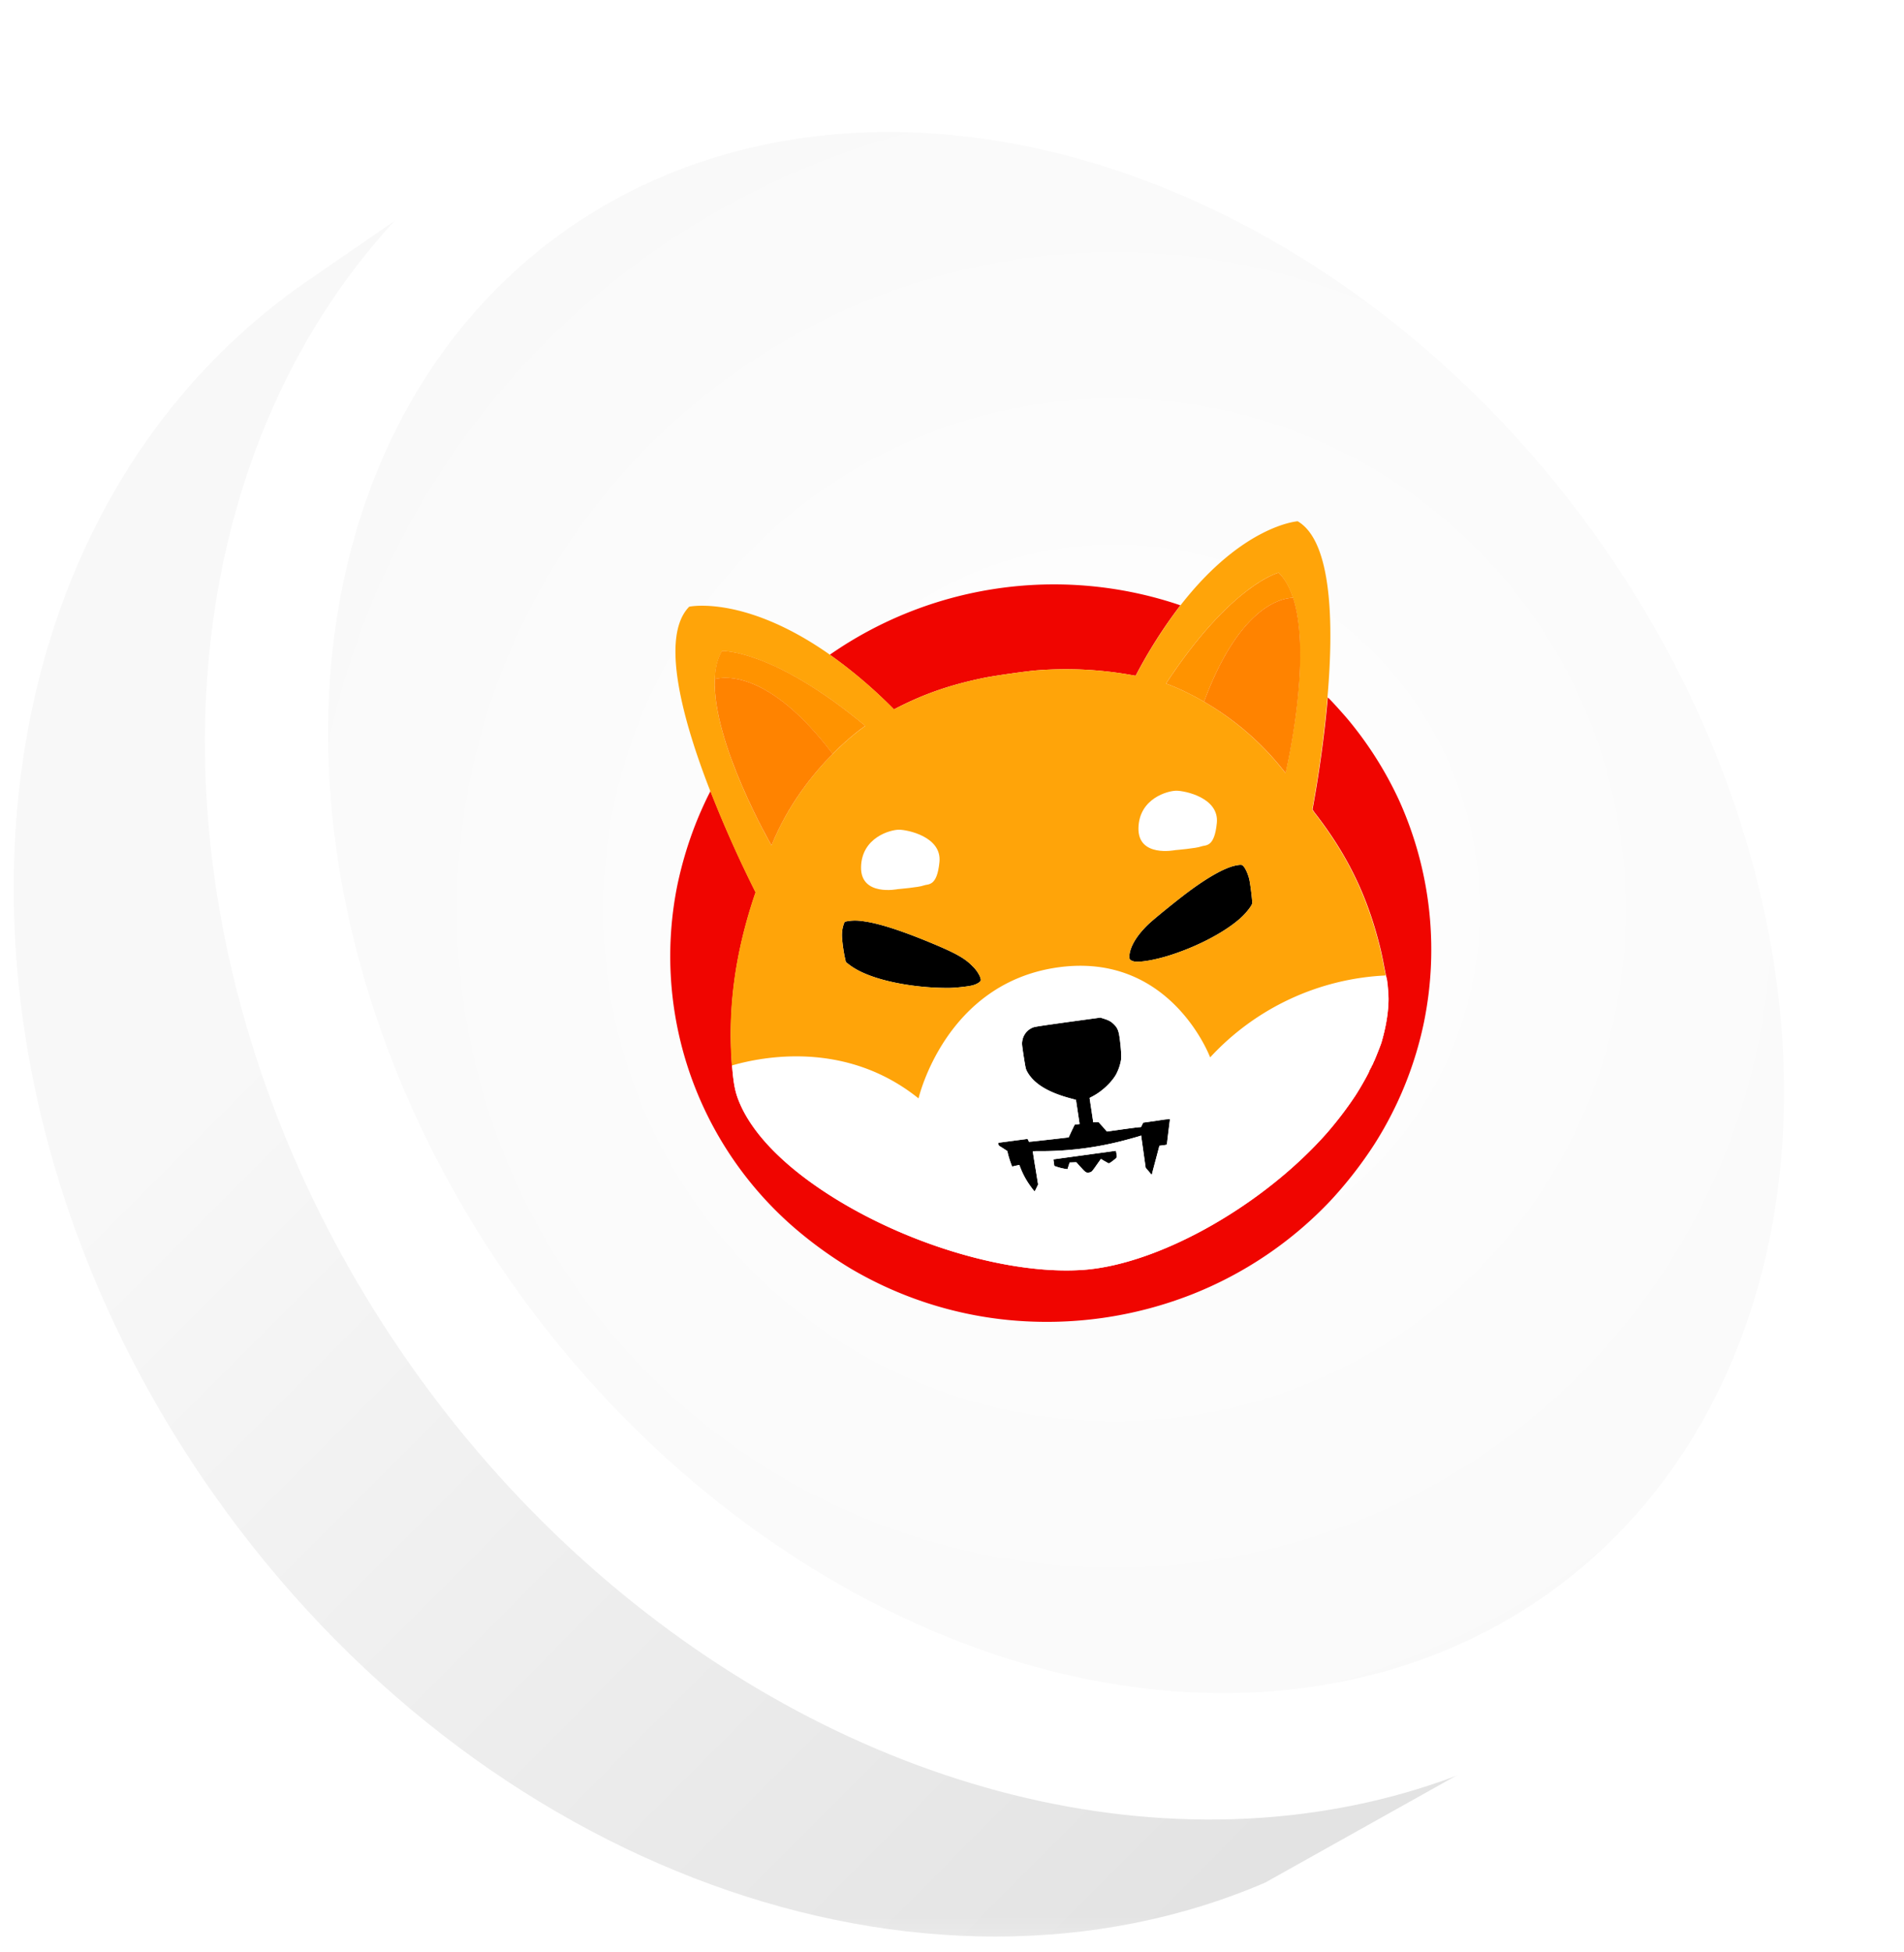
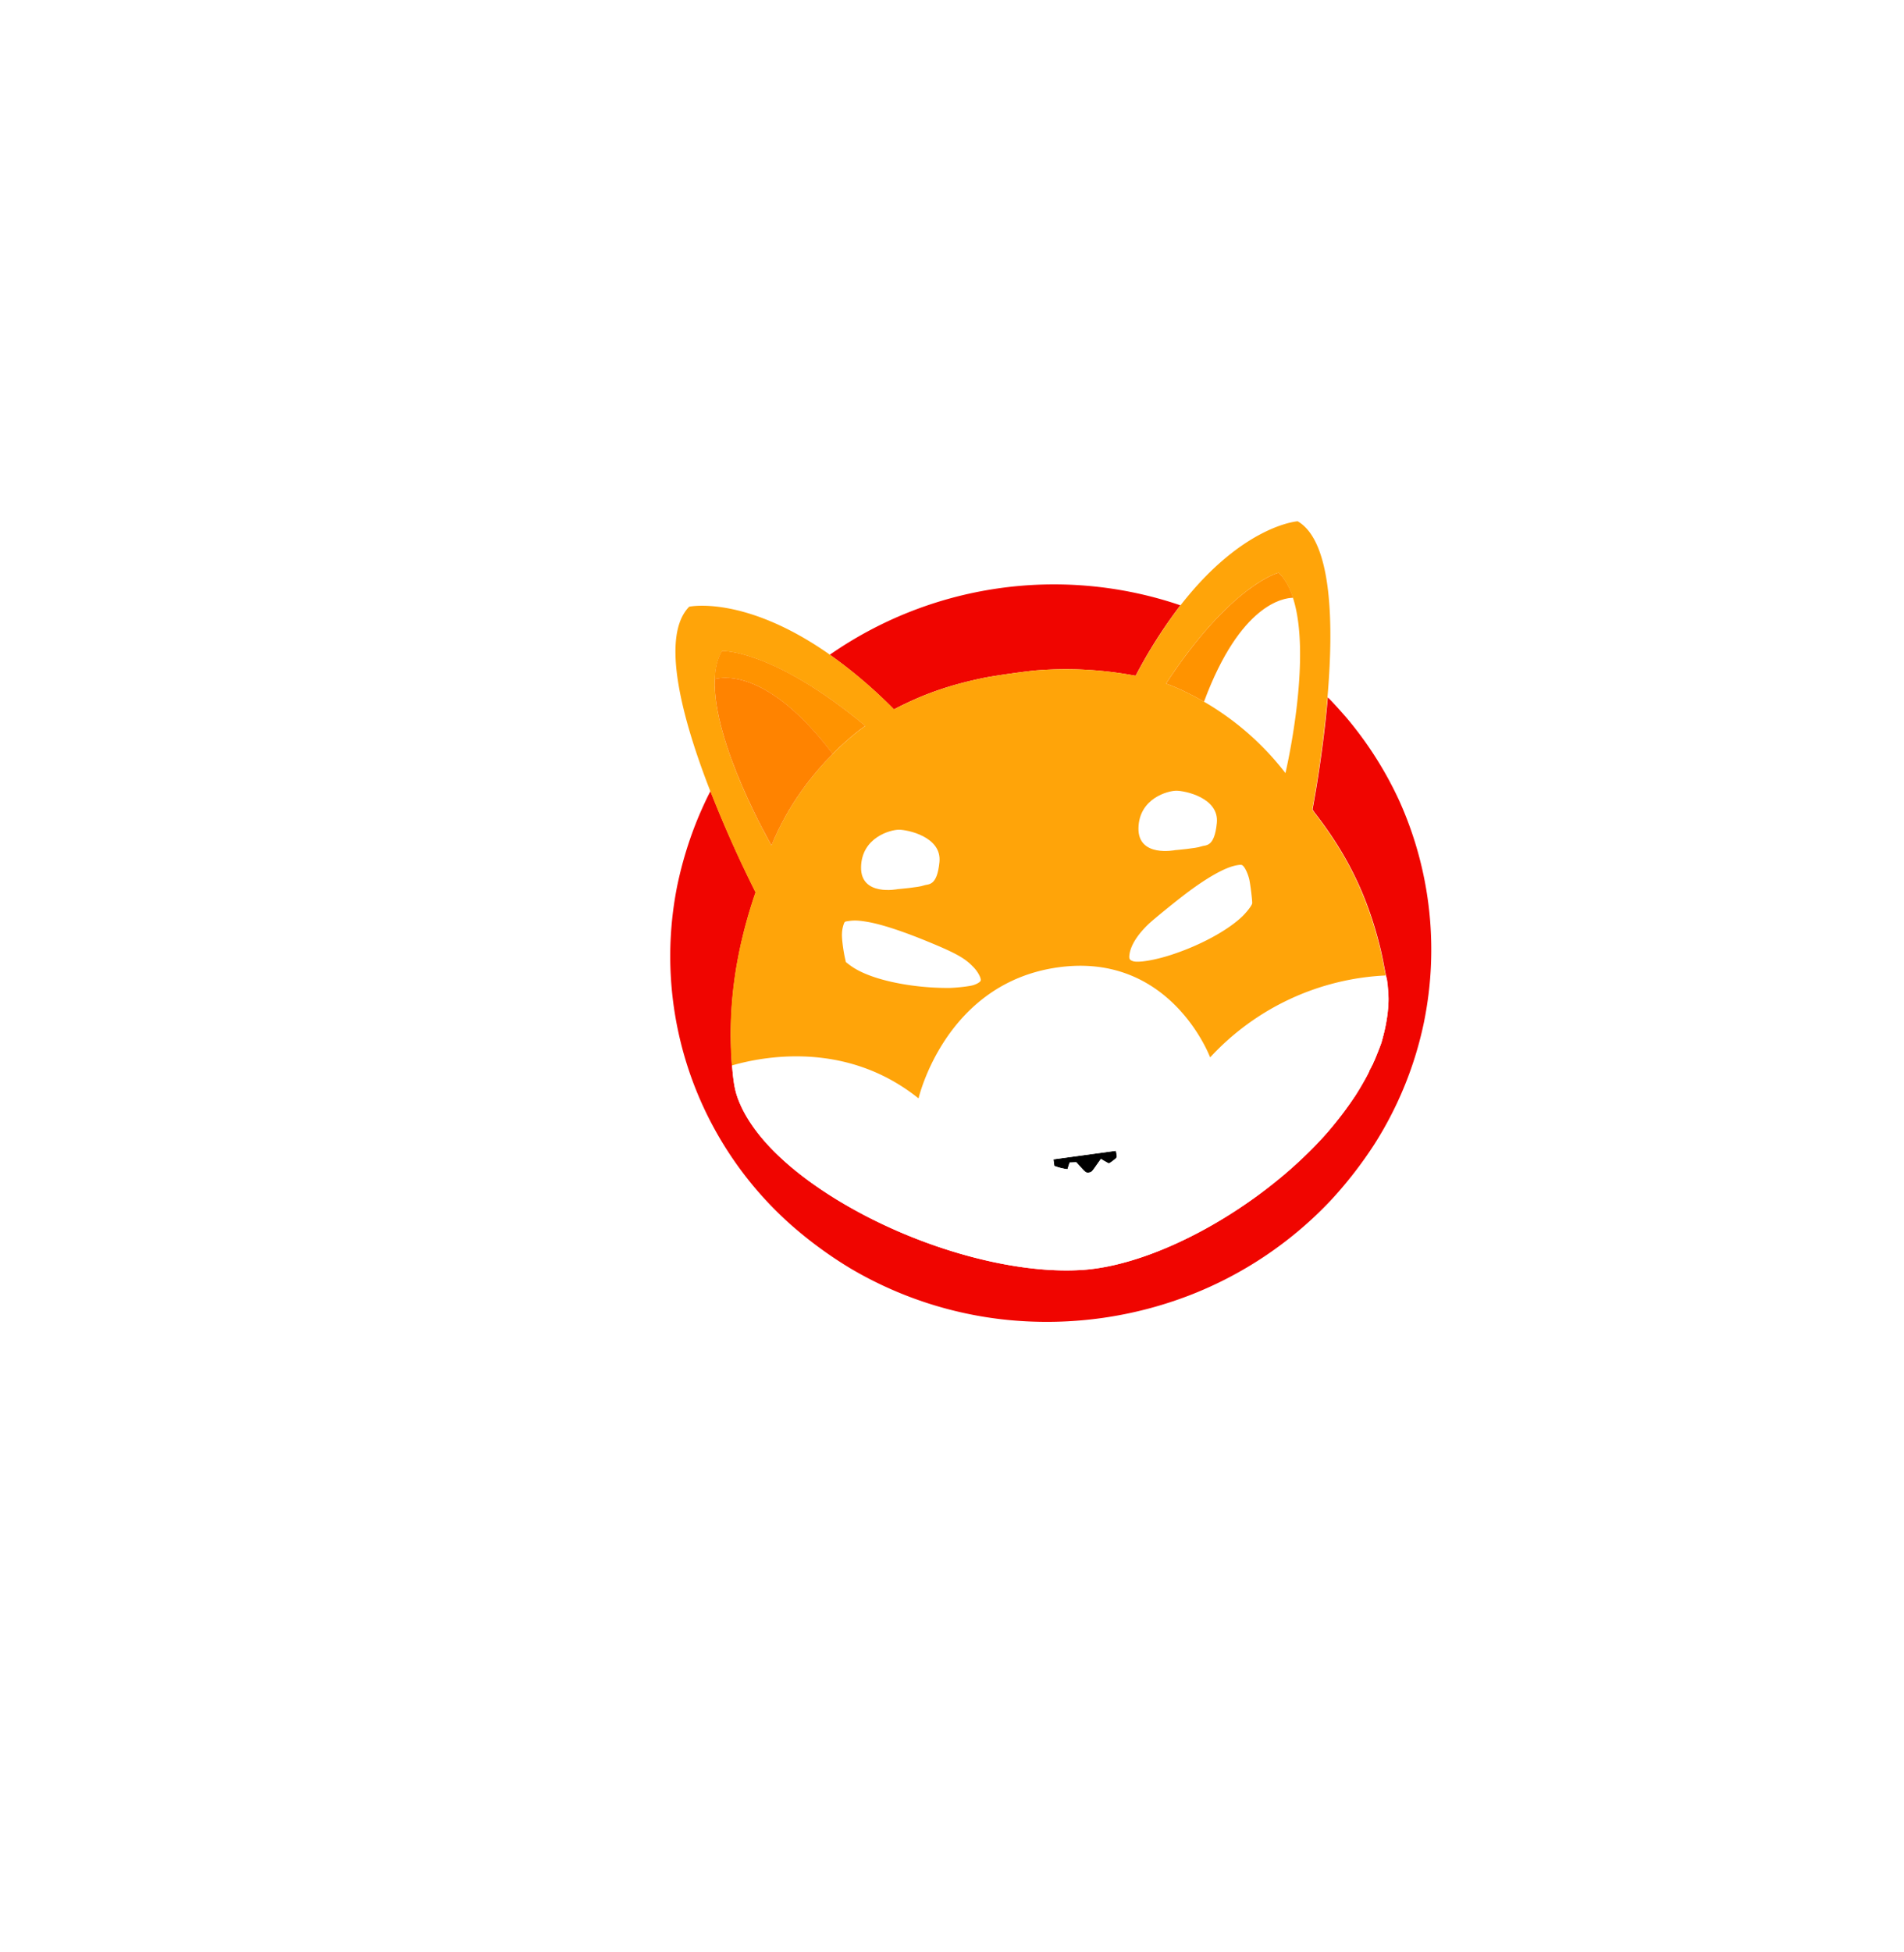
<svg xmlns="http://www.w3.org/2000/svg" xmlns:xlink="http://www.w3.org/1999/xlink" width="80" height="82">
  <defs>
    <radialGradient cx="53.735%" cy="51.944%" fx="53.735%" fy="51.944%" r="120.56%" gradientTransform="scale(-1 -.783) rotate(-87.609 -.616 .488)" id="d">
      <stop stop-color="#FFF" offset="0%" />
      <stop stop-color="#F4F4F4" offset="100%" />
    </radialGradient>
    <linearGradient x1="22.464%" y1="46.488%" x2="69.321%" y2="102.135%" id="c">
      <stop stop-color="#F8F8F8" offset="0%" />
      <stop stop-color="#E3E3E3" offset="100%" />
    </linearGradient>
    <filter x="-12.5%" y="-12.5%" width="125%" height="125%" filterUnits="objectBoundingBox" id="e">
      <feOffset dx="-1" dy="1" in="SourceAlpha" result="shadowOffsetOuter1" />
      <feGaussianBlur stdDeviation=".5" in="shadowOffsetOuter1" result="shadowBlurOuter1" />
      <feColorMatrix values="0 0 0 0 0 0 0 0 0 0 0 0 0 0 0 0 0 0 0.12 0" in="shadowBlurOuter1" result="shadowMatrixOuter1" />
      <feMerge>
        <feMergeNode in="shadowMatrixOuter1" />
        <feMergeNode in="SourceGraphic" />
      </feMerge>
    </filter>
    <path id="a" d="M0 0h80v81.802H0z" />
  </defs>
  <g fill="none" fill-rule="evenodd">
    <g>
      <mask id="b" fill="#fff">
        <use xlink:href="#a" />
      </mask>
      <g mask="url(#b)" fill-rule="nonzero">
        <g transform="translate(-5.932 -13.333)">
-           <path d="M18.667 25.257C4.07 35.515 2.376 58.255 14.88 76.048c11.18 15.908 29.926 22.476 44.204 16.358l11.171-6.249L28.094 18.77l-9.427 6.487Z" fill="url(#c)" />
          <ellipse fill="#FFF" transform="rotate(-35.099 49.97 51.795)" cx="49.971" cy="51.795" rx="32.771" ry="40.276" />
-           <ellipse fill="url(#d)" transform="rotate(-36.596 50.303 51.66)" cx="50.303" cy="51.661" rx="27.649" ry="35.296" />
        </g>
      </g>
    </g>
    <g filter="url(#e)" transform="rotate(-8 190.507 -179.66)">
      <g fill-rule="nonzero">
        <path d="M23.426 2.817a20.431 20.431 0 0 0-2.274 2.667l-.215-.069a15.726 15.726 0 0 0-3.81-.73c-.389-.03-1.84-.03-2.314 0-1.431.094-2.528.306-3.775.735-.05.02-.095.035-.14.05A20.14 20.14 0 0 0 8.55 2.821a16.498 16.498 0 0 1 14.677-.104l.2.099ZM31.146 21.517a15.351 15.351 0 0 1-2.793 4.842 17.267 17.267 0 0 1-2.184 2.115 16.19 16.19 0 0 1-6.299 3.071 16.692 16.692 0 0 1-7.74 0 16.157 16.157 0 0 1-6.299-3.071 17.267 17.267 0 0 1-2.184-2.115 15.081 15.081 0 0 1-2.793-14.83c.34-.942.763-1.85 1.272-2.712.234-.394.524-.838.663-1.02a50.65 50.65 0 0 0 1.287 4.471 1.107 1.107 0 0 1-.055.109c-1.162 2.327-1.79 4.57-1.94 6.956 0 .03-.005.064-.005.094-.04.715-.02 1.055.1 1.503.374 1.406 1.526 2.954 3.331 4.472 2.958 2.485 6.967 4.28 10.004 4.487 3.167.212 7.84-1.617 10.952-4.29.489-.429.948-.882 1.376-1.365.31-.355.768-.967.734-.967-.01 0 0-.01.02-.02.014-.01.03-.024.02-.034-.006-.005.004-.02.02-.024.014-.005.024-.015.02-.025-.006-.01 0-.02.02-.025.014-.005.02-.02.014-.03-.005-.01 0-.02.01-.02s.02-.014.02-.024.01-.024.02-.024.02-.01.02-.02a.514.514 0 0 1 .065-.114c.075-.113.374-.64.414-.73.284-.635.464-1.202.548-1.77.04-.27.065-.768.045-.887-.005-.02-.005-.054-.01-.108-.01-.099-.015-.247-.025-.394a16.48 16.48 0 0 0-.044-.686c-.215-2.238-.793-4.067-1.89-6.005a1.704 1.704 0 0 1-.11-.207c-.01-.015-.015-.03-.02-.04.154-.458.788-2.376 1.291-4.57l.01.01.075.099c.13.173.474.685.629.932a15.435 15.435 0 0 1 1.64 3.623 15.218 15.218 0 0 1-.23 9.343Z" fill="#F00500" />
-         <path d="M24.673 15.626c-.015.078-.25.315-.484.488-.688.498-1.92.961-3.172 1.183-.713.128-1.426.148-1.64.044-.14-.069-.16-.123-.11-.3.104-.37.443-.774.972-1.154.27-.192 1.362-.848 1.87-1.124.838-.454 1.516-.725 1.975-.789.145-.02.32-.025.374 0 .09.035.19.296.23.611.02.168.01.907-.015 1.04ZM12.923 17.258c-.03.059-.18.123-.349.147-.17.025-.688.01-.982-.024-1.058-.138-2.18-.459-2.998-.853-.459-.222-.788-.444-1.032-.685l-.14-.143-.015-.188c-.025-.325-.02-.838.02-1.02.025-.153.08-.301.155-.434.04-.05.04-.05.22-.05.219 0 .403.035.702.129.614.187 1.527.64 2.639 1.301.917.543 1.261.809 1.526 1.174.18.226.299.547.254.646ZM19.985 24.12c0 .015-.06.252-.135.533-.075.28-.135.508-.135.517-.054.005-.104.01-.16.005h-.159l-.22.513c-.119.281-.229.542-.243.582l-.03.069-.105-.168-.105-.167v-1.366l-.04.01c-.085.02-.688.098-.952.123-1.092.109-2.19.084-3.277-.069a3.383 3.383 0 0 0-.329-.04c-.005.006 0 .321.01.71l.015.7-.085.129c-.045.069-.09.128-.09.133-.015.015-.064-.064-.18-.29a3.308 3.308 0 0 1-.278-.75l-.035-.143-.155.01-.155.014-.04-.182a5.155 5.155 0 0 1-.054-.335l-.015-.158-.13-.113a4.582 4.582 0 0 0-.164-.138c-.025-.02-.035-.055-.035-.084v-.06l.623.005.623.005.02.064.02.065.215.01.838.024.623.015.16-.247.164-.246h.21l-.005-.513-.005-.513-.275-.118c-.882-.384-1.401-.823-1.596-1.356-.04-.108-.04-.148-.05-.64-.004-.489-.004-.533.03-.642a.721.721 0 0 1 .514-.502c.085-.025.31-.025 1.486-.025l1.387.005.154.074c.185.089.27.153.374.29.12.158.155.282.155.582 0 .43-.03.8-.075.947a2.036 2.036 0 0 1-.29.567c-.248.316-.702.631-1.116.774l-.12.044.005.518.005.518.11.01.11.01.15.221.144.222h.668c.37 0 .693.005.723.01.05.01.06.005.11-.079l.06-.089h.573c.43-.02.559-.01.559.005Z" fill="#000" />
        <path d="M17.352 25.535c-.095.055-.16.08-.175.07-.015-.006-.085-.065-.16-.119l-.134-.108-.14.147c-.304.326-.314.34-.404.346-.14.014-.17-.01-.339-.262-.09-.128-.16-.236-.16-.236s-.064-.01-.14-.015l-.139-.015-.065.133-.064.133-.115-.034c-.09-.03-.18-.064-.264-.104l-.15-.074v-.28l1.327.004 1.326.005.005.133c.005.158.01.153-.21.276Z" fill="#000" />
      </g>
      <path d="M29.82 19.52c-.006-.02-.006-.054-.01-.108-1.198-.128-4.614-.207-7.785 2.381 0 0-1.023-4.634-5.81-4.634-4.788 0-6.563 4.634-6.563 4.634-2.684-2.854-6.274-2.647-7.57-2.46 0 .03-.006.064-.006.094-.04.715-.02 1.055.1 1.503.374 1.406 1.526 2.954 3.331 4.472 2.958 2.485 6.967 4.28 10.004 4.487 3.167.212 7.84-1.617 10.952-4.29.489-.429.948-.882 1.376-1.365.31-.355.768-.967.734-.967-.01 0 0-.01.02-.02.014-.01.03-.024.02-.034-.006-.005.004-.02.02-.024.014-.005.024-.015.02-.025-.006-.01 0-.02.02-.025.014-.005.02-.02.014-.03-.005-.01 0-.02.01-.02s.02-.014.02-.024.01-.024.02-.024.02-.01.02-.02a.514.514 0 0 1 .065-.113c.075-.114.374-.641.414-.73.284-.636.464-1.203.548-1.77.03-.271.055-.77.035-.888Zm-12.468 6.015c-.095.055-.16.08-.175.07-.015-.006-.085-.065-.16-.119l-.134-.108-.14.147c-.304.326-.314.34-.404.346-.14.014-.17-.01-.339-.262a8.187 8.187 0 0 1-.16-.236s-.064-.01-.14-.015l-.139-.015-.065.133-.064.133-.115-.034c-.09-.03-.18-.064-.264-.104l-.15-.074v-.28l1.327.004 1.326.005.005.133c.005.158.01.153-.21.276Zm2.493-.887c-.075.28-.135.508-.135.518-.054.004-.104.01-.16.004h-.159l-.214.518c-.12.281-.23.542-.244.582l-.03.069-.105-.168-.105-.167v-1.366l-.04.01c-.085.02-.688.098-.952.123-1.092.109-2.19.084-3.277-.069a3.383 3.383 0 0 0-.329-.04c-.005.006 0 .321.01.71l.015.7-.085.129c-.045.069-.09.128-.09.133-.015.015-.064-.064-.18-.29a3.308 3.308 0 0 1-.278-.75l-.035-.143-.155.01-.155.014-.04-.182a5.155 5.155 0 0 1-.054-.335l-.015-.158-.13-.113a4.582 4.582 0 0 0-.164-.138c-.025-.02-.035-.055-.035-.084v-.06l.623.005.623.005.02.064.02.065.215.01.838.024.623.015.16-.247.164-.246h.21l-.005-.513-.005-.513-.275-.118c-.882-.384-1.401-.823-1.596-1.356-.04-.108-.04-.148-.05-.64-.004-.489-.004-.533.03-.642a.721.721 0 0 1 .514-.502c.085-.025.31-.025 1.486-.025l1.387.005.154.074c.185.089.27.153.374.29.12.158.155.282.155.582 0 .43-.03.8-.075.947a2.036 2.036 0 0 1-.29.567c-.248.316-.702.631-1.116.774l-.12.044.005.518.005.518.11.01.11.01.15.221.144.222h.668c.37 0 .693.005.723.01.05.01.06.005.11-.079l.06-.089h.573c.444 0 .574.005.574.02-.015-.005-.08.237-.155.513Z" fill="#FFF" fill-rule="nonzero" />
      <path d="M2.071 19.333c-.314.047-.499.1-.499.1M30.253 19.512s-.16-.054-.444-.1" />
      <path d="M29.78 19.018a16.48 16.48 0 0 0-.045-.686c-.215-2.238-.793-4.067-1.89-6.005a1.704 1.704 0 0 1-.11-.207c-.01-.015-.015-.03-.02-.04.154-.458.788-2.376 1.291-4.57.684-2.977 1.118-6.458-.209-7.503 0 0-2.294-.168-5.366 2.81a20.431 20.431 0 0 0-2.274 2.667l-.215-.069a15.726 15.726 0 0 0-3.81-.73c-.389-.03-1.84-.03-2.314 0-1.431.094-2.528.306-3.775.735-.05.02-.095.035-.14.05a20.14 20.14 0 0 0-2.349-2.648C5.358-.171 2.98.002 2.98.002c-1.407 1.08-.928 4.718-.2 7.794a50.65 50.65 0 0 0 1.287 4.472 1.107 1.107 0 0 1-.055.109c-1.162 2.327-1.79 4.57-1.94 6.956 1.302-.187 4.887-.4 7.576 2.46 0 0 1.775-4.634 6.563-4.634 4.787 0 5.81 4.634 5.81 4.634a10.718 10.718 0 0 1 7.784-2.381c-.005-.099-.015-.247-.025-.394ZM5.008 10.409S3.143 5.8 3.622 3.167c.08-.444.23-.833.464-1.129 0 0 2.114.207 5.526 3.954 0 0-.649.31-1.516.971 0 0-.005.005-.01.005-.943.715-2.15 1.849-3.077 3.441Zm7.914 6.849c-.03.059-.18.123-.349.147-.17.025-.688.01-.982-.024-1.058-.138-2.18-.459-2.998-.853-.459-.222-.788-.444-1.032-.685l-.14-.143-.015-.188c-.025-.325-.02-.838.02-1.02.025-.153.08-.301.155-.434.04-.05.04-.05.22-.05.219 0 .403.035.702.129.614.187 1.527.64 2.639 1.301.917.543 1.261.809 1.526 1.174.18.226.299.547.254.646Zm11.75-1.632c-.015.078-.25.315-.484.488-.688.498-1.92.961-3.172 1.183-.713.128-1.426.148-1.64.044-.14-.069-.16-.123-.11-.3.104-.37.443-.774.972-1.154.27-.192 1.362-.848 1.87-1.124.838-.454 1.516-.725 1.975-.789.145-.02.32-.025.374 0 .09.035.19.296.23.611.02.168.01.907-.015 1.04Zm-.828-8.663-.01-.005c-.838-.66-1.466-.97-1.466-.97 3.296-3.748 5.336-3.955 5.336-3.955.224.3.369.685.449 1.13.463 2.632-1.337 7.246-1.337 7.246a11.78 11.78 0 0 0-2.972-3.446Z" fill="#FFA409" fill-rule="nonzero" />
      <path d="M21.19 5.492c-.02.02-.03.05-.05.07M27.753 12.076c-.05.069-.07.103-.07.103" />
      <g fill-rule="nonzero">
        <path d="M28.159 3.162c-.39-.05-2.23-.06-4.314 3.801l-.01-.005c-.838-.66-1.466-.97-1.466-.97 3.296-3.748 5.336-3.955 5.336-3.955.23.3.374.685.454 1.13Z" fill="#FF9300" />
-         <path d="M26.822 10.41a11.734 11.734 0 0 0-2.977-3.447c2.084-3.86 3.92-3.85 4.314-3.8.463 2.637-1.337 7.246-1.337 7.246Z" fill="#FF8300" />
        <path d="m28.26 3.21-.101-.03.1.03Z" fill="#FF8300" />
      </g>
      <path d="M11.053 5.676c-.05-.069-.105-.138-.155-.207M4.066 12.268c.062.168.101.257.101.257" />
      <g fill-rule="nonzero">
        <path d="M9.612 5.987s-.649.31-1.516.971c0 0-.005.005-.01.005-2.16-3.865-4.06-3.85-4.469-3.8.08-.445.23-.834.464-1.13.005 0 2.12.207 5.53 3.954Z" fill="#FF9300" />
        <path d="M8.09 6.963c-.947.72-2.154 1.85-3.081 3.446 0 0-1.866-4.61-1.387-7.247.404-.05 2.31-.06 4.469 3.801ZM3.643 3.18l-.1.03.1-.03Z" fill="#FF8300" />
      </g>
      <path d="M21.775 12.968s-1.596.099-1.396-1.134c.2-1.232 1.446-1.38 1.795-1.33.35.048 1.746.541 1.496 1.577-.25 1.035-.598.838-.798.887-.2.05-1.097 0-1.097 0ZM10.006 12.968s-1.596.099-1.397-1.134c.2-1.232 1.446-1.38 1.796-1.33.349.048 1.745.541 1.496 1.577-.25 1.035-.599.838-.798.887-.2.05-1.097 0-1.097 0Z" fill="#FFF" fill-rule="nonzero" />
    </g>
  </g>
</svg>